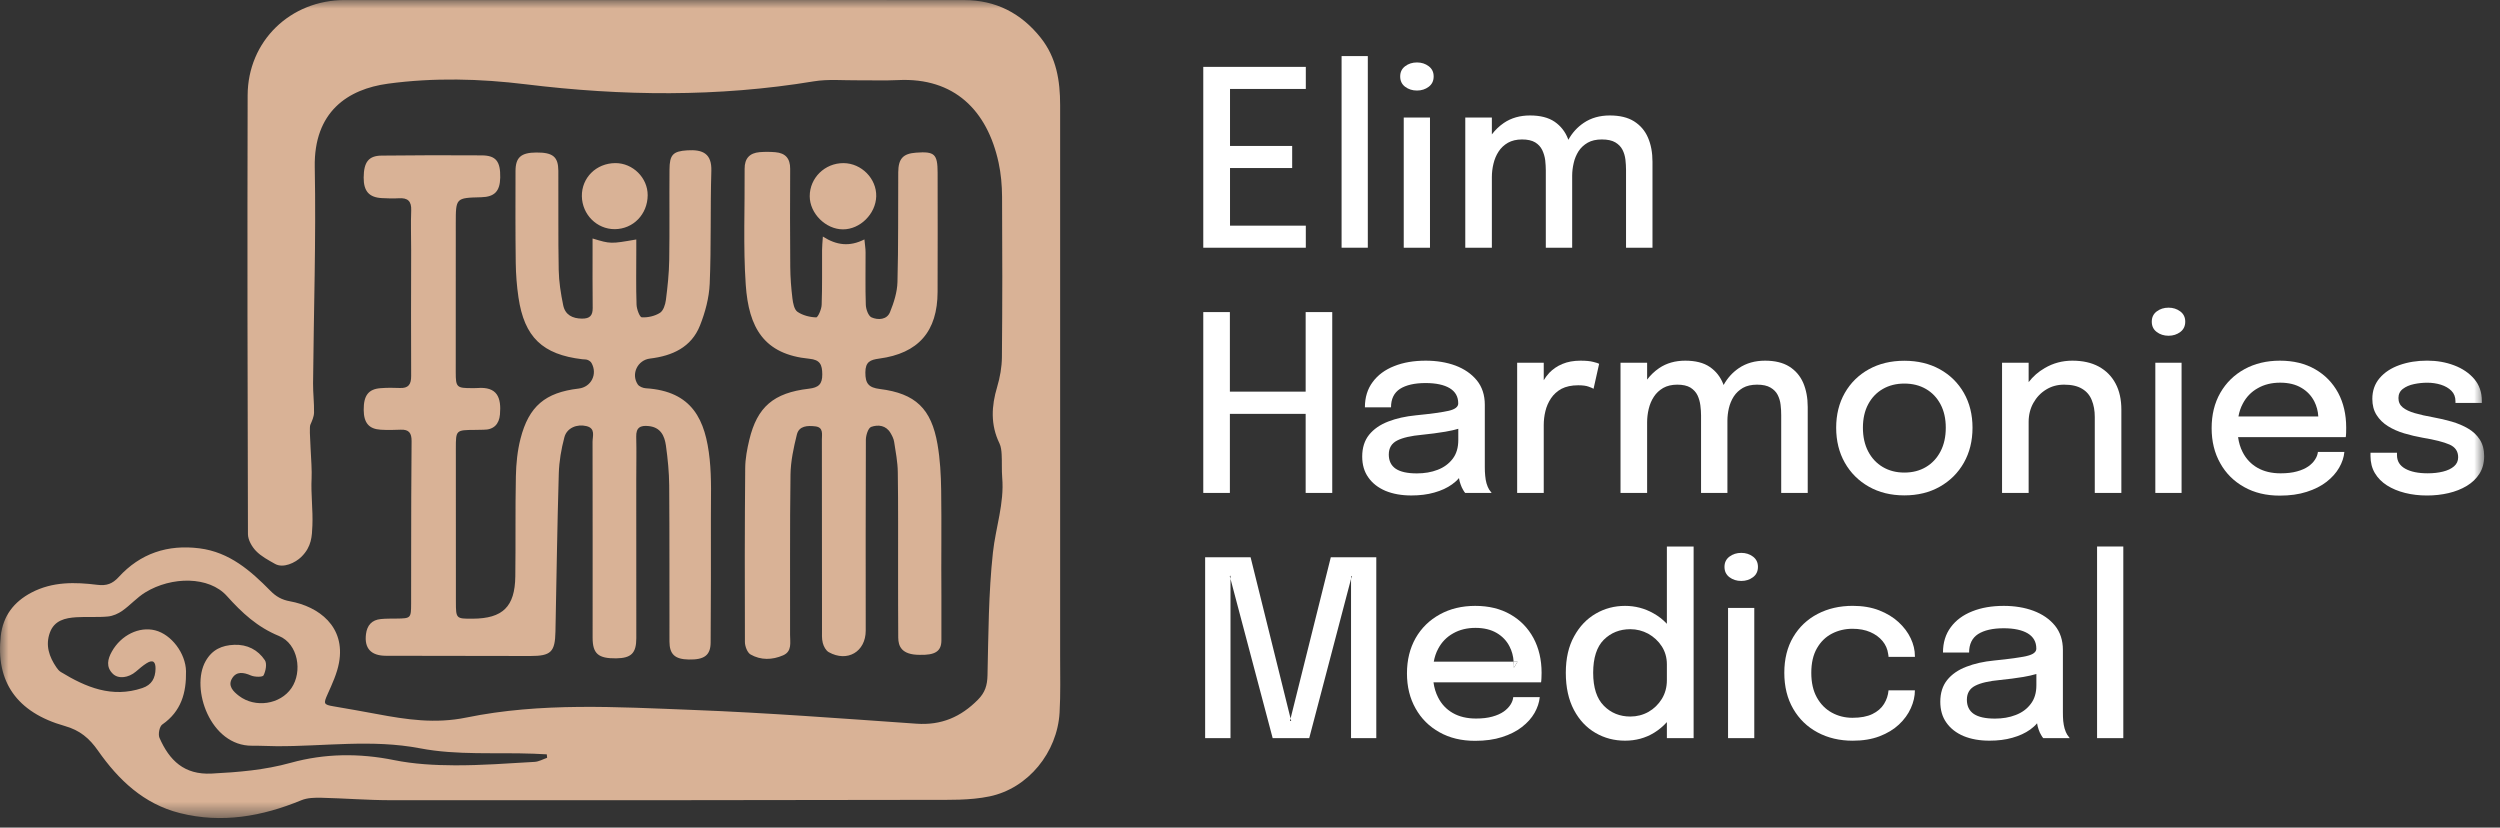
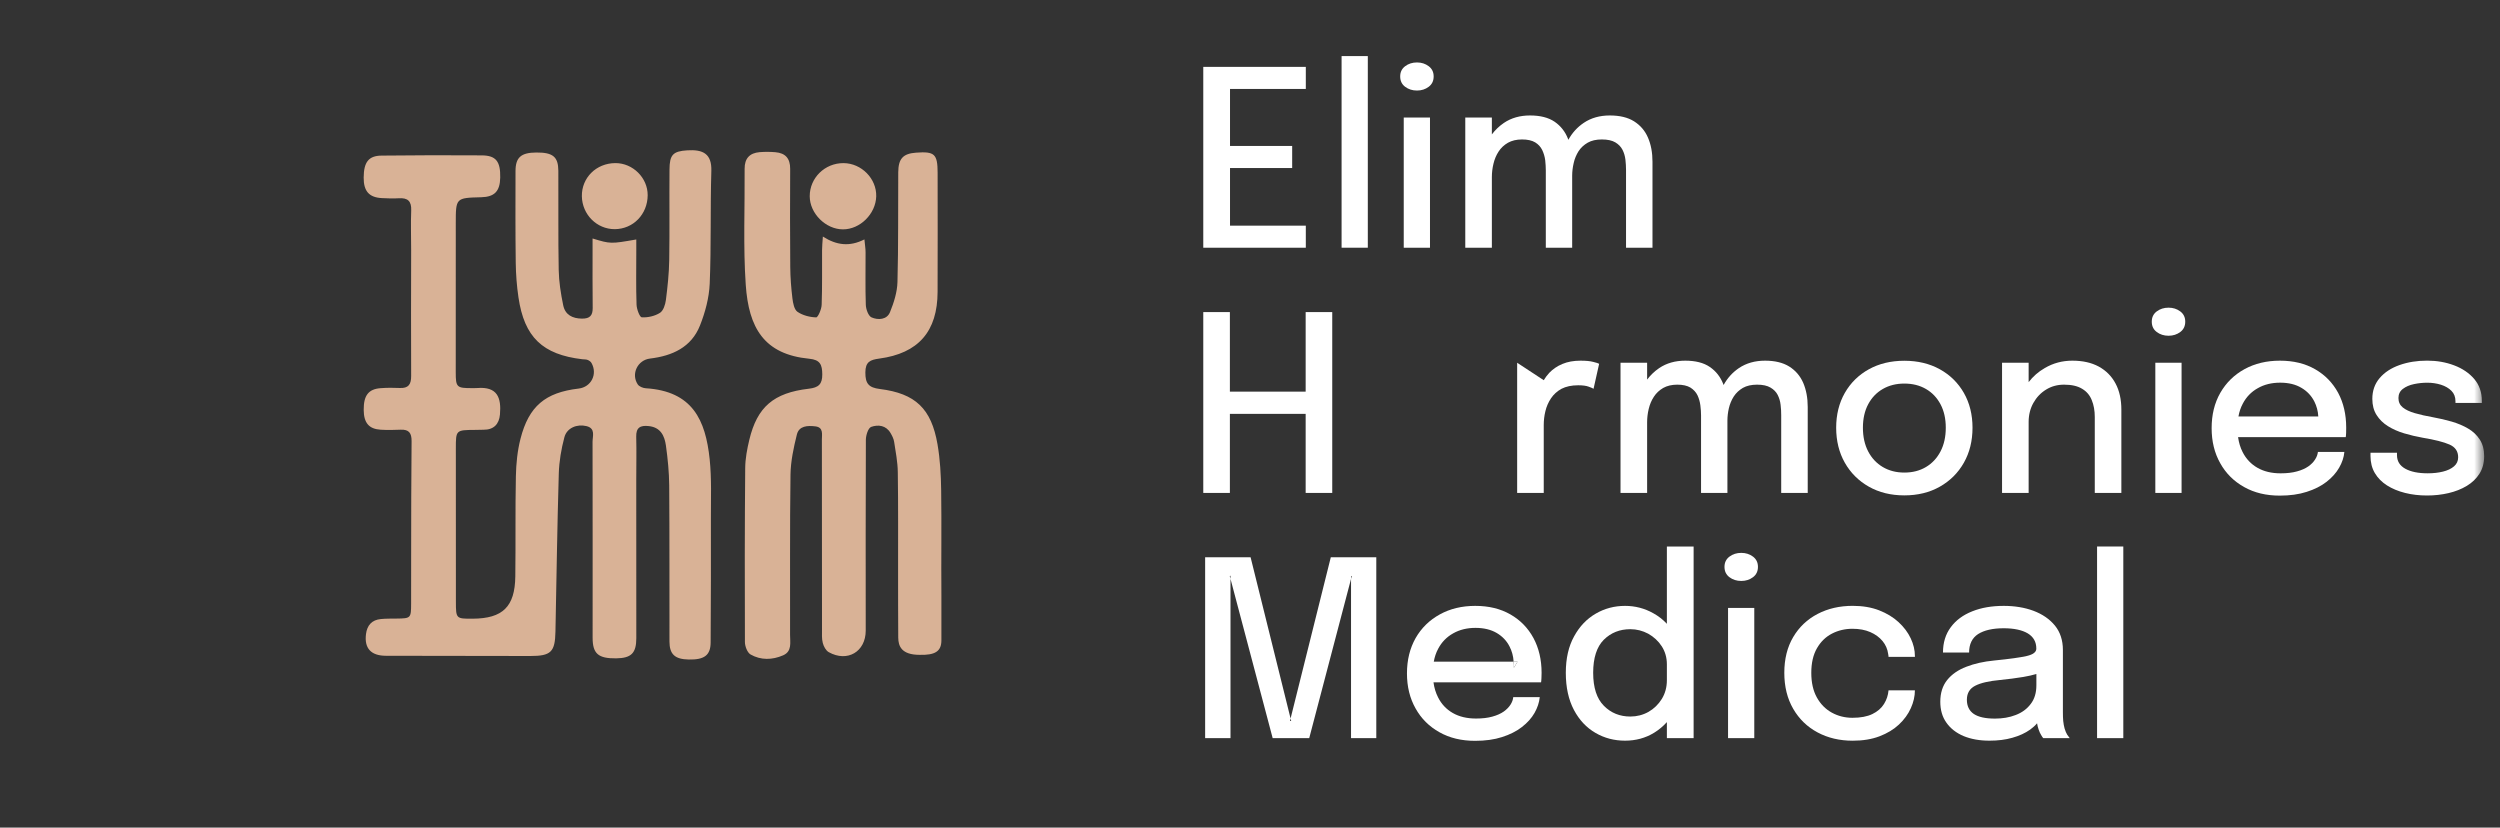
<svg xmlns="http://www.w3.org/2000/svg" xmlns:xlink="http://www.w3.org/1999/xlink" width="145px" height="48px" viewBox="0 0 145 48" version="1.1">
  <rect x="0" y="0" width="145" height="48" fill="#333333" stroke="none" />
  <title>Group</title>
  <defs>
    <polygon id="path-1" points="2.84217094e-14 -1.77635684e-14 144.081 -1.77635684e-14 144.081 47.447 2.84217094e-14 47.447" />
  </defs>
  <g id="Home" stroke="none" stroke-width="1" fill="none" fill-rule="evenodd">
    <g id="Home---1920" transform="translate(-48, -19)">
      <g id="Group" transform="translate(48, 19)">
        <polygon id="Fill-1" fill="#FFFFFF" points="71.341 5.159 71.341 8.465 74.946 8.465 74.946 9.746 71.341 9.746 71.341 13.088 75.737 13.088 75.737 14.368 69.79 14.368 69.79 3.879 75.737 3.879 75.737 5.159" />
        <polygon id="Fill-2" fill="#FFFFFF" points="77.812 14.367 79.333 14.367 79.333 3.253 77.812 3.253" />
        <mask id="mask-2" fill="white">
          <use xlink:href="#path-1" />
        </mask>
        <g id="Clip-4" />
        <path d="M81.417,14.367 L82.939,14.367 L82.939,6.815 L81.417,6.815 L81.417,14.367 Z M82.185,5.251 C81.919,5.251 81.691,5.179 81.499,5.034 C81.307,4.89 81.211,4.69 81.211,4.434 C81.211,4.182 81.307,3.984 81.499,3.84 C81.691,3.695 81.919,3.622 82.185,3.622 C82.446,3.622 82.672,3.695 82.864,3.84 C83.056,3.984 83.152,4.182 83.152,4.434 C83.152,4.69 83.056,4.89 82.864,5.034 C82.672,5.179 82.446,5.251 82.185,5.251 L82.185,5.251 Z" id="Fill-3" fill="#FFFFFF" mask="url(#mask-2)" />
        <path d="M95.844,9.381 L95.844,14.368 L94.31,14.368 L94.31,9.861 C94.31,9.666 94.297,9.465 94.275,9.257 C94.248,9.052 94.195,8.861 94.102,8.683 C94.013,8.51 93.874,8.368 93.688,8.257 C93.501,8.146 93.239,8.088 92.906,8.088 C92.582,8.088 92.306,8.15 92.088,8.275 C91.866,8.403 91.688,8.568 91.555,8.772 C91.426,8.981 91.328,9.208 91.275,9.452 C91.217,9.701 91.186,9.946 91.186,10.186 L91.186,14.368 L89.657,14.368 L89.657,9.879 C89.657,9.697 89.644,9.497 89.622,9.288 C89.594,9.083 89.537,8.888 89.448,8.701 C89.359,8.519 89.226,8.372 89.039,8.257 C88.853,8.146 88.599,8.088 88.279,8.088 C87.955,8.088 87.684,8.155 87.462,8.279 C87.239,8.408 87.057,8.576 86.919,8.79 C86.781,8.999 86.684,9.235 86.622,9.492 C86.559,9.75 86.528,10.012 86.528,10.27 L86.528,14.368 L84.986,14.368 L84.986,6.817 L86.528,6.817 L86.528,7.795 C86.723,7.537 86.955,7.315 87.222,7.132 C87.652,6.839 88.159,6.697 88.742,6.697 C89.333,6.697 89.808,6.817 90.168,7.061 C90.523,7.306 90.786,7.639 90.946,8.057 C90.95,8.075 90.959,8.092 90.964,8.11 C91.186,7.706 91.483,7.377 91.862,7.123 C92.284,6.839 92.786,6.697 93.368,6.697 C93.942,6.697 94.408,6.808 94.773,7.035 C95.137,7.266 95.408,7.576 95.582,7.981 C95.759,8.386 95.844,8.853 95.844,9.381" id="Fill-5" fill="#FFFFFF" mask="url(#mask-2)" />
        <polygon id="Fill-6" fill="#FFFFFF" mask="url(#mask-2)" points="77.27 18.101 77.27 28.59 75.728 28.59 75.728 24.004 71.333 24.004 71.333 28.59 69.79 28.59 69.79 18.101 71.333 18.101 71.333 22.715 75.728 22.715 75.728 18.101" />
-         <path d="M84.257,26.608 C84.035,26.897 83.746,27.11 83.386,27.248 C83.021,27.39 82.621,27.457 82.177,27.457 C81.63,27.457 81.221,27.368 80.95,27.186 C80.684,27.004 80.55,26.728 80.55,26.363 C80.55,25.986 80.71,25.715 81.035,25.55 C81.355,25.386 81.84,25.275 82.479,25.217 C82.941,25.173 83.395,25.11 83.83,25.039 C84.11,24.99 84.359,24.937 84.581,24.87 L84.581,25.524 C84.581,25.959 84.475,26.323 84.257,26.608 M86.368,28.39 C86.31,28.297 86.261,28.177 86.217,28.03 C86.181,27.901 86.155,27.755 86.141,27.59 C86.124,27.426 86.119,27.257 86.119,27.083 L86.119,23.475 C86.119,22.915 85.964,22.439 85.657,22.062 C85.346,21.683 84.933,21.399 84.417,21.203 C83.897,21.012 83.319,20.919 82.693,20.919 C82.004,20.919 81.395,21.021 80.861,21.235 C80.333,21.443 79.915,21.75 79.617,22.155 C79.315,22.559 79.164,23.048 79.164,23.626 L80.679,23.626 C80.679,23.137 80.853,22.782 81.199,22.555 C81.55,22.332 82.044,22.217 82.684,22.217 C83.288,22.217 83.755,22.319 84.084,22.515 C84.413,22.715 84.577,23.008 84.577,23.39 L84.577,23.403 C84.577,23.599 84.39,23.742 84.026,23.826 C83.657,23.91 83.026,23.999 82.128,24.088 C81.528,24.146 80.99,24.266 80.519,24.448 C80.044,24.631 79.675,24.888 79.408,25.217 C79.141,25.55 79.008,25.972 79.008,26.479 C79.008,26.951 79.124,27.359 79.364,27.692 C79.599,28.03 79.933,28.288 80.359,28.47 C80.79,28.648 81.288,28.737 81.857,28.737 C82.346,28.737 82.79,28.683 83.19,28.568 C83.59,28.457 83.937,28.297 84.221,28.092 C84.377,27.981 84.51,27.861 84.621,27.728 C84.644,27.861 84.67,27.981 84.711,28.083 C84.755,28.208 84.799,28.315 84.857,28.408 C84.91,28.501 84.951,28.563 84.981,28.59 L86.515,28.59 C86.479,28.55 86.43,28.484 86.368,28.39" id="Fill-7" fill="#FFFFFF" mask="url(#mask-2)" />
-         <path d="M92.75,21.101 L92.426,22.55 C92.377,22.519 92.284,22.475 92.137,22.425 C91.995,22.372 91.79,22.346 91.537,22.346 C91.146,22.346 90.826,22.417 90.568,22.55 C90.315,22.688 90.11,22.875 89.959,23.101 C89.808,23.328 89.697,23.576 89.634,23.844 C89.568,24.11 89.537,24.381 89.537,24.652 L89.537,28.59 L87.995,28.59 L87.995,21.039 L89.537,21.039 L89.537,22.052 C89.626,21.901 89.733,21.764 89.852,21.63 C90.062,21.412 90.315,21.235 90.617,21.11 C90.924,20.981 91.275,20.919 91.67,20.919 C91.977,20.919 92.222,20.941 92.408,20.99 C92.594,21.035 92.71,21.075 92.75,21.101" id="Fill-8" fill="#FFFFFF" mask="url(#mask-2)" />
+         <path d="M92.75,21.101 L92.426,22.55 C92.377,22.519 92.284,22.475 92.137,22.425 C91.995,22.372 91.79,22.346 91.537,22.346 C91.146,22.346 90.826,22.417 90.568,22.55 C90.315,22.688 90.11,22.875 89.959,23.101 C89.808,23.328 89.697,23.576 89.634,23.844 C89.568,24.11 89.537,24.381 89.537,24.652 L89.537,28.59 L87.995,28.59 L87.995,21.039 L89.537,22.052 C89.626,21.901 89.733,21.764 89.852,21.63 C90.062,21.412 90.315,21.235 90.617,21.11 C90.924,20.981 91.275,20.919 91.67,20.919 C91.977,20.919 92.222,20.941 92.408,20.99 C92.594,21.035 92.71,21.075 92.75,21.101" id="Fill-8" fill="#FFFFFF" mask="url(#mask-2)" />
        <path d="M104.848,23.603 L104.848,28.59 L103.31,28.59 L103.31,24.083 C103.31,23.888 103.301,23.687 103.275,23.479 C103.253,23.275 103.195,23.083 103.106,22.906 C103.017,22.732 102.879,22.59 102.688,22.479 C102.501,22.368 102.244,22.31 101.91,22.31 C101.586,22.31 101.31,22.372 101.088,22.497 C100.87,22.626 100.693,22.79 100.559,22.995 C100.426,23.203 100.333,23.43 100.275,23.675 C100.217,23.923 100.19,24.168 100.19,24.408 L100.19,28.59 L98.661,28.59 L98.661,24.101 C98.661,23.919 98.648,23.719 98.621,23.51 C98.595,23.306 98.541,23.11 98.453,22.923 C98.364,22.742 98.226,22.595 98.044,22.479 C97.857,22.368 97.604,22.31 97.284,22.31 C96.959,22.31 96.688,22.377 96.466,22.501 C96.244,22.631 96.061,22.799 95.924,23.012 C95.786,23.221 95.688,23.457 95.626,23.715 C95.564,23.972 95.533,24.235 95.533,24.492 L95.533,28.59 L93.99,28.59 L93.99,21.039 L95.533,21.039 L95.533,22.017 C95.728,21.759 95.959,21.537 96.226,21.354 C96.657,21.061 97.164,20.919 97.746,20.919 C98.337,20.919 98.813,21.039 99.168,21.283 C99.528,21.528 99.786,21.861 99.95,22.279 C99.955,22.297 99.964,22.315 99.968,22.332 C100.19,21.928 100.488,21.599 100.861,21.346 C101.288,21.061 101.79,20.919 102.373,20.919 C102.941,20.919 103.408,21.03 103.773,21.257 C104.141,21.488 104.408,21.799 104.586,22.203 C104.759,22.608 104.848,23.075 104.848,23.603" id="Fill-9" fill="#FFFFFF" mask="url(#mask-2)" />
        <path d="M110.452,27.409 C110.926,27.409 111.343,27.303 111.703,27.089 C112.064,26.876 112.346,26.573 112.55,26.182 C112.754,25.791 112.855,25.333 112.855,24.807 C112.855,24.285 112.754,23.832 112.55,23.449 C112.346,23.065 112.064,22.768 111.703,22.56 C111.343,22.351 110.926,22.247 110.452,22.247 C109.982,22.247 109.567,22.351 109.204,22.56 C108.842,22.768 108.558,23.065 108.354,23.449 C108.15,23.832 108.049,24.285 108.049,24.807 C108.049,25.333 108.15,25.791 108.354,26.182 C108.558,26.573 108.842,26.876 109.204,27.089 C109.567,27.303 109.982,27.409 110.452,27.409 M110.452,28.732 C109.674,28.732 108.988,28.564 108.393,28.227 C107.798,27.89 107.334,27.427 106.999,26.837 C106.665,26.247 106.498,25.57 106.498,24.807 C106.498,24.049 106.665,23.376 106.999,22.79 C107.334,22.205 107.798,21.748 108.393,21.418 C108.988,21.089 109.674,20.924 110.452,20.924 C111.23,20.924 111.916,21.089 112.511,21.418 C113.106,21.748 113.57,22.205 113.905,22.79 C114.239,23.376 114.406,24.049 114.406,24.807 C114.406,25.57 114.239,26.247 113.905,26.837 C113.57,27.427 113.106,27.89 112.511,28.227 C111.916,28.564 111.23,28.732 110.452,28.732" id="Fill-10" fill="#FFFFFF" mask="url(#mask-2)" />
        <path d="M123.039,23.764 L123.039,28.59 L121.497,28.59 L121.497,24.19 C121.497,23.817 121.439,23.493 121.324,23.213 C121.213,22.928 121.026,22.706 120.763,22.55 C120.501,22.39 120.155,22.31 119.719,22.31 C119.332,22.31 118.986,22.403 118.675,22.595 C118.363,22.786 118.119,23.044 117.937,23.368 C117.755,23.693 117.661,24.061 117.661,24.475 L117.661,28.59 L116.119,28.59 L116.119,21.039 L117.661,21.039 L117.661,22.163 C117.915,21.834 118.226,21.559 118.599,21.346 C119.084,21.061 119.617,20.919 120.195,20.919 C120.79,20.919 121.301,21.03 121.728,21.261 C122.15,21.493 122.475,21.817 122.701,22.243 C122.928,22.665 123.039,23.173 123.039,23.764" id="Fill-11" fill="#FFFFFF" mask="url(#mask-2)" />
        <path d="M125.009,28.59 L126.531,28.59 L126.531,21.038 L125.009,21.038 L125.009,28.59 Z M125.776,19.473 C125.511,19.473 125.282,19.401 125.09,19.256 C124.899,19.112 124.803,18.912 124.803,18.656 C124.803,18.404 124.899,18.206 125.09,18.062 C125.282,17.917 125.511,17.845 125.776,17.845 C126.037,17.845 126.264,17.917 126.456,18.062 C126.648,18.206 126.744,18.404 126.744,18.656 C126.744,18.912 126.648,19.112 126.456,19.256 C126.264,19.401 126.037,19.473 125.776,19.473 L125.776,19.473 Z" id="Fill-12" fill="#FFFFFF" mask="url(#mask-2)" />
        <path d="M129.83,24.155 C129.879,23.879 129.964,23.63 130.084,23.408 C130.288,23.021 130.577,22.723 130.951,22.515 C131.324,22.301 131.755,22.195 132.248,22.195 C132.741,22.195 133.15,22.297 133.479,22.493 C133.813,22.688 134.057,22.95 134.226,23.275 C134.364,23.546 134.444,23.839 134.461,24.155 L129.83,24.155 Z M135.613,22.786 C135.297,22.203 134.853,21.746 134.279,21.417 C133.701,21.084 133.021,20.919 132.235,20.919 C131.461,20.919 130.777,21.084 130.177,21.413 C129.581,21.741 129.115,22.199 128.777,22.786 C128.439,23.377 128.275,24.057 128.275,24.834 C128.275,25.599 128.439,26.275 128.773,26.866 C129.101,27.457 129.564,27.915 130.159,28.248 C130.75,28.581 131.439,28.746 132.226,28.746 C132.813,28.746 133.333,28.675 133.786,28.528 C134.239,28.386 134.626,28.19 134.941,27.945 C135.253,27.701 135.497,27.43 135.67,27.128 C135.844,26.826 135.946,26.524 135.973,26.213 L134.439,26.213 C134.421,26.359 134.373,26.501 134.279,26.644 C134.19,26.79 134.062,26.923 133.888,27.048 C133.715,27.168 133.493,27.27 133.226,27.341 C132.959,27.417 132.639,27.453 132.275,27.453 C131.755,27.453 131.306,27.346 130.933,27.132 C130.559,26.919 130.27,26.612 130.07,26.217 C129.941,25.964 129.853,25.675 129.808,25.354 L136.053,25.354 C136.062,25.31 136.07,25.23 136.075,25.11 C136.079,24.995 136.079,24.888 136.079,24.799 C136.079,24.039 135.924,23.368 135.613,22.786 L135.613,22.786 Z" id="Fill-13" fill="#FFFFFF" mask="url(#mask-2)" />
        <path d="M140.767,28.739 C140.316,28.739 139.892,28.69 139.494,28.59 C139.096,28.49 138.746,28.344 138.445,28.153 C138.144,27.96 137.909,27.722 137.741,27.438 C137.573,27.154 137.489,26.824 137.489,26.45 L137.489,26.346 L137.489,26.257 L139.025,26.257 L139.025,26.322 L139.025,26.399 C139.025,26.746 139.185,27.007 139.505,27.185 C139.825,27.363 140.259,27.452 140.81,27.452 C141.132,27.452 141.427,27.419 141.695,27.352 C141.962,27.286 142.176,27.184 142.335,27.046 C142.494,26.909 142.573,26.734 142.573,26.521 C142.573,26.174 142.404,25.928 142.065,25.781 C141.726,25.634 141.213,25.504 140.525,25.39 C140.15,25.323 139.789,25.238 139.441,25.134 C139.092,25.029 138.779,24.891 138.502,24.718 C138.225,24.545 138.004,24.329 137.841,24.07 C137.677,23.812 137.595,23.501 137.595,23.136 C137.595,22.662 137.738,22.258 138.022,21.926 C138.306,21.595 138.69,21.343 139.174,21.173 C139.658,21.002 140.191,20.917 140.774,20.917 C141.338,20.917 141.861,21.008 142.342,21.191 C142.823,21.373 143.211,21.637 143.505,21.98 C143.798,22.323 143.946,22.745 143.946,23.242 L143.946,23.306 L143.946,23.37 L142.417,23.37 L142.417,23.321 L142.417,23.27 C142.417,23.024 142.338,22.822 142.182,22.666 C142.026,22.51 141.823,22.393 141.574,22.314 C141.325,22.236 141.061,22.197 140.781,22.197 C140.525,22.197 140.268,22.224 140.01,22.278 C139.751,22.333 139.537,22.426 139.366,22.556 C139.195,22.686 139.11,22.863 139.11,23.086 C139.11,23.313 139.193,23.494 139.359,23.63 C139.525,23.765 139.759,23.876 140.063,23.964 C140.366,24.052 140.72,24.131 141.122,24.202 C141.492,24.268 141.852,24.353 142.203,24.454 C142.554,24.557 142.87,24.69 143.153,24.857 C143.435,25.022 143.66,25.236 143.828,25.496 C143.997,25.757 144.081,26.077 144.081,26.456 C144.081,26.85 143.99,27.189 143.81,27.473 C143.63,27.758 143.385,27.994 143.074,28.181 C142.764,28.368 142.41,28.508 142.015,28.6 C141.619,28.693 141.203,28.739 140.767,28.739" id="Fill-14" fill="#FFFFFF" mask="url(#mask-2)" />
        <polygon id="Fill-15" fill="#FFFFFF" mask="url(#mask-2)" points="77.186 32.323 79.825 32.323 79.825 42.812 78.36 42.812 78.36 33.404 78.402 33.418 75.935 42.812 73.815 42.812 71.326 33.411 71.369 33.389 71.369 42.812 69.898 42.812 69.898 32.323 72.535 32.323 74.889 41.816 74.818 41.816" />
        <path d="M87.804,38.732 L88.017,38.377 L87.79,38.377 C87.799,38.435 87.804,38.497 87.804,38.559 L87.804,38.732 Z" id="Fill-16" fill="#FFFFFF" mask="url(#mask-2)" />
        <path d="M87.804,38.732 L87.804,38.559 C87.804,38.497 87.799,38.435 87.79,38.377 L83.159,38.377 C83.208,38.101 83.293,37.853 83.412,37.631 C83.617,37.243 83.906,36.945 84.279,36.737 C84.652,36.524 85.084,36.417 85.577,36.417 C86.07,36.417 86.483,36.52 86.813,36.715 C87.142,36.91 87.39,37.172 87.554,37.497 C87.693,37.768 87.773,38.061 87.79,38.377 L88.017,38.377 L87.804,38.732 Z M88.942,37.008 C88.626,36.426 88.182,35.968 87.608,35.639 C87.03,35.306 86.35,35.141 85.564,35.141 C84.79,35.141 84.106,35.306 83.51,35.635 C82.91,35.964 82.443,36.421 82.106,37.008 C81.773,37.599 81.604,38.279 81.604,39.056 C81.604,39.821 81.768,40.497 82.102,41.088 C82.43,41.679 82.892,42.137 83.488,42.47 C84.079,42.804 84.768,42.968 85.554,42.968 C86.146,42.968 86.666,42.897 87.119,42.75 C87.568,42.608 87.955,42.412 88.27,42.168 C88.586,41.924 88.83,41.652 89.003,41.35 C89.173,41.048 89.275,40.746 89.306,40.435 L87.768,40.435 C87.755,40.581 87.702,40.723 87.612,40.866 C87.519,41.012 87.39,41.146 87.217,41.27 C87.044,41.39 86.822,41.492 86.554,41.564 C86.288,41.639 85.973,41.675 85.608,41.675 C85.084,41.675 84.634,41.568 84.261,41.354 C83.888,41.141 83.599,40.834 83.404,40.439 C83.275,40.186 83.186,39.897 83.142,39.576 L89.382,39.576 C89.39,39.532 89.399,39.452 89.404,39.332 C89.408,39.217 89.412,39.11 89.412,39.021 C89.412,38.261 89.253,37.59 88.942,37.008 L88.942,37.008 Z" id="Fill-17" fill="#FFFFFF" mask="url(#mask-2)" />
        <path d="M96.679,39.448 C96.679,39.857 96.581,40.217 96.386,40.537 C96.19,40.853 95.933,41.105 95.613,41.288 C95.288,41.47 94.937,41.559 94.559,41.559 C93.95,41.559 93.439,41.354 93.026,40.937 C92.613,40.524 92.404,39.883 92.404,39.021 C92.404,38.155 92.613,37.514 93.021,37.105 C93.435,36.697 93.946,36.493 94.559,36.493 C94.924,36.493 95.27,36.581 95.595,36.754 C95.919,36.937 96.181,37.177 96.381,37.484 C96.577,37.79 96.679,38.137 96.679,38.532 L96.679,39.448 Z M96.679,31.697 L96.679,36.181 C96.453,35.937 96.19,35.733 95.892,35.568 C95.386,35.284 94.839,35.141 94.253,35.141 C93.644,35.141 93.075,35.288 92.555,35.59 C92.03,35.893 91.613,36.332 91.297,36.91 C90.977,37.488 90.817,38.19 90.817,39.021 C90.817,39.87 90.977,40.59 91.288,41.177 C91.599,41.764 92.017,42.208 92.541,42.51 C93.061,42.812 93.63,42.959 94.253,42.959 C94.874,42.959 95.435,42.808 95.937,42.501 C96.217,42.328 96.461,42.124 96.679,41.883 L96.679,42.812 L98.23,42.812 L98.23,31.697 L96.679,31.697 Z" id="Fill-18" fill="#FFFFFF" mask="url(#mask-2)" />
        <path d="M100.227,42.812 L101.748,42.812 L101.748,35.26 L100.227,35.26 L100.227,42.812 Z M100.994,33.695 C100.729,33.695 100.5,33.623 100.308,33.478 C100.116,33.334 100.02,33.134 100.02,32.878 C100.02,32.626 100.116,32.429 100.308,32.284 C100.5,32.139 100.729,32.067 100.994,32.067 C101.255,32.067 101.481,32.139 101.674,32.284 C101.865,32.429 101.961,32.626 101.961,32.878 C101.961,33.134 101.865,33.334 101.674,33.478 C101.481,33.623 101.255,33.695 100.994,33.695 L100.994,33.695 Z" id="Fill-19" fill="#FFFFFF" mask="url(#mask-2)" />
        <path d="M107.458,42.961 C106.7,42.961 106.021,42.802 105.421,42.481 C104.821,42.161 104.35,41.705 104.006,41.112 C103.662,40.52 103.49,39.823 103.49,39.022 C103.49,38.221 103.662,37.53 104.006,36.949 C104.35,36.368 104.821,35.921 105.421,35.608 C106.021,35.295 106.7,35.139 107.458,35.139 C108.032,35.139 108.542,35.226 108.987,35.398 C109.433,35.572 109.81,35.801 110.118,36.085 C110.426,36.369 110.661,36.682 110.822,37.024 C110.983,37.365 111.064,37.706 111.064,38.047 L111.064,38.069 L111.064,38.098 L109.535,38.098 C109.535,38.074 109.533,38.046 109.528,38.015 C109.523,37.985 109.518,37.955 109.513,37.926 C109.476,37.647 109.367,37.398 109.187,37.18 C109.006,36.962 108.769,36.789 108.475,36.661 C108.181,36.533 107.838,36.469 107.445,36.469 C107.013,36.469 106.616,36.563 106.253,36.75 C105.891,36.937 105.6,37.22 105.382,37.6 C105.164,37.979 105.055,38.453 105.055,39.022 C105.055,39.59 105.163,40.068 105.378,40.454 C105.594,40.841 105.883,41.134 106.246,41.333 C106.609,41.532 107.008,41.632 107.445,41.632 C107.913,41.632 108.298,41.559 108.597,41.415 C108.895,41.27 109.12,41.076 109.272,40.831 C109.424,40.587 109.511,40.323 109.535,40.038 L111.064,40.038 C111.064,40.38 110.986,40.725 110.829,41.073 C110.673,41.422 110.443,41.738 110.139,42.023 C109.836,42.307 109.46,42.534 109.012,42.705 C108.564,42.876 108.046,42.961 107.458,42.961" id="Fill-20" fill="#FFFFFF" mask="url(#mask-2)" />
        <path d="M117.781,40.83 C117.564,41.119 117.275,41.332 116.91,41.47 C116.55,41.612 116.146,41.679 115.706,41.679 C115.159,41.679 114.751,41.59 114.479,41.408 C114.213,41.226 114.079,40.951 114.079,40.586 C114.079,40.208 114.239,39.937 114.564,39.772 C114.883,39.608 115.368,39.497 116.003,39.439 C116.471,39.395 116.923,39.332 117.359,39.262 C117.639,39.212 117.888,39.159 118.11,39.092 L118.11,39.746 C118.11,40.181 118.003,40.546 117.781,40.83 M119.897,42.612 C119.839,42.519 119.791,42.399 119.746,42.252 C119.711,42.123 119.683,41.977 119.666,41.812 C119.652,41.648 119.648,41.479 119.648,41.306 L119.648,37.697 C119.648,37.137 119.493,36.661 119.186,36.284 C118.875,35.906 118.461,35.621 117.941,35.426 C117.426,35.235 116.848,35.141 116.217,35.141 C115.532,35.141 114.923,35.243 114.39,35.457 C113.862,35.666 113.443,35.972 113.146,36.377 C112.844,36.782 112.693,37.27 112.693,37.848 L114.208,37.848 C114.208,37.359 114.382,37.004 114.728,36.777 C115.079,36.555 115.572,36.439 116.213,36.439 C116.817,36.439 117.284,36.542 117.612,36.737 C117.941,36.937 118.106,37.23 118.106,37.612 L118.106,37.626 C118.106,37.821 117.919,37.964 117.55,38.048 C117.186,38.132 116.555,38.221 115.657,38.31 C115.057,38.368 114.519,38.488 114.048,38.671 C113.572,38.853 113.203,39.11 112.937,39.439 C112.67,39.772 112.537,40.195 112.537,40.701 C112.537,41.173 112.652,41.581 112.892,41.915 C113.128,42.252 113.461,42.51 113.888,42.692 C114.319,42.87 114.817,42.959 115.386,42.959 C115.875,42.959 116.319,42.906 116.719,42.79 C117.119,42.679 117.466,42.519 117.751,42.315 C117.906,42.203 118.039,42.083 118.15,41.951 C118.173,42.083 118.199,42.203 118.239,42.306 C118.279,42.431 118.328,42.537 118.386,42.631 C118.439,42.723 118.479,42.786 118.511,42.812 L120.044,42.812 C120.008,42.772 119.959,42.706 119.897,42.612" id="Fill-21" fill="#FFFFFF" mask="url(#mask-2)" />
        <polygon id="Fill-22" fill="#FFFFFF" mask="url(#mask-2)" points="121.63 42.812 123.152 42.812 123.152 31.697 121.63 31.697" />
        <path d="M48.887,13.303 C49.884,13.308 50.795,12.405 50.821,11.387 C50.847,10.363 49.968,9.469 48.927,9.461 C47.844,9.454 46.962,10.316 46.964,11.382 C46.965,12.378 47.887,13.298 48.887,13.303 M35.655,13.291 C36.726,13.286 37.558,12.43 37.565,11.325 C37.572,10.317 36.707,9.456 35.692,9.46 C34.584,9.464 33.732,10.307 33.748,11.381 C33.766,12.444 34.616,13.295 35.655,13.291 M53.342,37.981 C54.218,38.003 54.601,37.789 54.601,37.142 C54.601,36.237 54.605,34.983 54.601,34.495 C54.584,32.477 54.617,30.458 54.588,28.44 C54.576,27.547 54.527,26.644 54.375,25.766 C54.017,23.701 53.099,22.821 51.031,22.562 C50.376,22.48 50.188,22.241 50.191,21.601 C50.194,20.984 50.475,20.868 50.99,20.799 C53.271,20.495 54.374,19.222 54.38,16.929 C54.386,14.625 54.388,12.321 54.382,10.017 C54.379,8.928 54.204,8.776 53.134,8.854 C52.378,8.909 52.103,9.198 52.098,9.997 C52.083,12.117 52.111,14.238 52.053,16.357 C52.037,16.946 51.845,17.554 51.619,18.107 C51.437,18.553 50.924,18.571 50.552,18.41 C50.365,18.329 50.226,17.937 50.217,17.68 C50.181,16.662 50.208,15.642 50.203,14.622 C50.202,14.411 50.165,14.201 50.136,13.885 C49.284,14.319 48.527,14.233 47.726,13.72 C47.704,14.071 47.68,14.287 47.68,14.502 C47.674,15.562 47.695,16.624 47.656,17.682 C47.647,17.941 47.441,18.412 47.337,18.408 C46.967,18.397 46.555,18.292 46.253,18.085 C46.064,17.954 45.995,17.584 45.961,17.31 C45.887,16.704 45.84,16.092 45.835,15.482 C45.819,13.587 45.819,11.69 45.83,9.794 C45.834,9.19 45.554,8.876 44.972,8.828 C44.669,8.803 44.36,8.8 44.058,8.825 C43.48,8.874 43.184,9.187 43.188,9.789 C43.205,12.031 43.1,14.281 43.253,16.514 C43.424,19.013 44.309,20.553 46.937,20.807 C47.572,20.868 47.686,21.152 47.692,21.708 C47.697,22.286 47.474,22.48 46.916,22.545 C44.865,22.782 43.915,23.607 43.459,25.513 C43.332,26.045 43.227,26.598 43.222,27.143 C43.194,30.507 43.191,33.871 43.205,37.236 C43.206,37.485 43.344,37.853 43.535,37.961 C44.129,38.3 44.796,38.281 45.42,38.009 C45.95,37.779 45.823,37.261 45.824,36.827 C45.832,33.728 45.806,30.628 45.849,27.53 C45.86,26.75 46.03,25.961 46.219,25.201 C46.347,24.688 46.849,24.678 47.288,24.729 C47.773,24.785 47.668,25.187 47.669,25.494 C47.675,29.164 47.674,32.834 47.676,36.505 C47.677,36.769 47.656,37.045 47.722,37.294 C47.773,37.491 47.901,37.732 48.067,37.825 C49.148,38.43 50.213,37.798 50.212,36.574 C50.211,32.884 50.203,29.193 50.22,25.503 C50.222,25.244 50.354,24.824 50.528,24.76 C50.928,24.616 51.388,24.665 51.651,25.115 C51.742,25.271 51.832,25.444 51.859,25.619 C51.948,26.201 52.064,26.787 52.072,27.373 C52.101,29.31 52.087,31.247 52.089,33.184 C52.091,34.448 52.088,35.713 52.098,36.977 C52.102,37.469 52.278,37.981 53.342,37.981 M34.369,13.832 L34.369,14.559 C34.37,15.661 34.362,16.761 34.376,17.862 C34.38,18.3 34.212,18.483 33.76,18.48 C33.194,18.476 32.779,18.256 32.666,17.706 C32.527,17.033 32.418,16.343 32.405,15.657 C32.368,13.741 32.396,11.825 32.384,9.909 C32.379,9.089 32.065,8.84 31.109,8.846 C30.221,8.85 29.902,9.127 29.9,9.922 C29.896,11.696 29.889,13.469 29.913,15.243 C29.922,15.913 29.973,16.587 30.071,17.25 C30.41,19.556 31.468,20.565 33.78,20.837 C33.88,20.849 33.99,20.838 34.081,20.875 C34.168,20.909 34.263,20.975 34.307,21.053 C34.671,21.701 34.289,22.452 33.56,22.537 C31.631,22.764 30.672,23.555 30.188,25.45 C30.008,26.153 29.936,26.898 29.921,27.625 C29.881,29.561 29.914,31.498 29.888,33.435 C29.865,35.194 29.158,35.875 27.413,35.884 C26.45,35.889 26.443,35.887 26.442,34.888 C26.438,31.932 26.439,28.976 26.439,26.02 C26.439,24.942 26.44,24.942 27.548,24.934 C27.711,24.933 27.874,24.923 28.036,24.925 C28.638,24.933 28.949,24.6 28.998,24.038 C29.083,23.063 28.847,22.412 27.682,22.506 C27.581,22.514 27.478,22.51 27.376,22.511 C26.487,22.514 26.433,22.461 26.433,21.59 C26.434,18.716 26.435,15.841 26.435,12.966 C26.435,11.477 26.434,11.477 27.909,11.44 C28.684,11.42 28.998,11.096 29.013,10.298 C29.03,9.363 28.77,9.018 27.942,9.012 C26.005,8.997 24.068,9.003 22.131,9.025 C21.376,9.033 21.1,9.403 21.093,10.296 C21.088,11.088 21.406,11.453 22.152,11.49 C22.478,11.507 22.806,11.519 23.131,11.499 C23.647,11.467 23.872,11.663 23.85,12.205 C23.819,12.979 23.847,13.754 23.847,14.529 C23.845,16.955 23.832,19.381 23.847,21.807 C23.85,22.301 23.686,22.529 23.179,22.503 C22.813,22.485 22.444,22.487 22.078,22.514 C21.367,22.565 21.086,22.941 21.095,23.784 C21.103,24.527 21.396,24.88 22.078,24.923 C22.464,24.947 22.853,24.939 23.24,24.922 C23.717,24.902 23.876,25.115 23.872,25.585 C23.848,27.787 23.852,29.989 23.847,32.19 C23.844,33.128 23.848,34.066 23.845,35.003 C23.843,35.855 23.828,35.868 23.002,35.877 C22.696,35.881 22.389,35.875 22.086,35.905 C21.565,35.955 21.291,36.269 21.227,36.779 C21.124,37.597 21.512,38.032 22.38,38.035 C25.174,38.045 27.968,38.049 30.761,38.048 C31.959,38.048 32.193,37.814 32.216,36.631 C32.277,33.574 32.32,30.516 32.41,27.46 C32.431,26.756 32.553,26.041 32.735,25.359 C32.878,24.819 33.464,24.579 34.018,24.715 C34.555,24.847 34.367,25.299 34.368,25.625 C34.379,29.416 34.37,33.208 34.372,37 C34.373,37.916 34.706,38.196 35.73,38.184 C36.616,38.173 36.906,37.883 36.906,37.01 C36.905,33.952 36.904,30.894 36.903,27.836 C36.903,27.001 36.922,26.164 36.901,25.329 C36.888,24.794 37.14,24.661 37.624,24.712 C38.319,24.785 38.544,25.279 38.624,25.844 C38.73,26.609 38.808,27.385 38.814,28.157 C38.836,31.173 38.823,34.191 38.829,37.208 C38.831,37.953 39.146,38.236 39.945,38.252 C40.848,38.271 41.212,38.009 41.217,37.265 C41.234,34.859 41.237,32.454 41.232,30.049 C41.23,28.907 41.279,27.758 41.16,26.627 C40.921,24.362 40.169,22.689 37.452,22.519 C37.29,22.509 37.071,22.419 36.988,22.293 C36.589,21.688 36.983,20.883 37.697,20.797 C38.988,20.642 40.097,20.148 40.6,18.877 C40.903,18.113 41.128,17.272 41.163,16.456 C41.255,14.278 41.192,12.094 41.258,9.915 C41.288,8.918 40.777,8.662 39.863,8.719 C39.024,8.771 38.838,8.984 38.831,9.829 C38.816,11.582 38.843,13.335 38.815,15.089 C38.803,15.86 38.72,16.633 38.622,17.399 C38.588,17.666 38.475,18.021 38.278,18.145 C37.981,18.333 37.574,18.425 37.223,18.405 C37.104,18.399 36.928,17.934 36.92,17.673 C36.884,16.635 36.905,15.594 36.905,14.555 L36.905,13.889 C35.414,14.149 35.414,14.149 34.369,13.832" id="Fill-23" fill="#D9B296" mask="url(#mask-2)" />
-         <path d="M30.954,43.715 C28.756,43.632 26.508,43.814 24.374,43.404 C21.563,42.865 18.808,43.295 16.029,43.279 C15.56,43.275 15.092,43.247 14.623,43.252 C12.195,43.276 11.033,39.922 11.927,38.344 C12.308,37.671 12.875,37.427 13.586,37.399 C14.338,37.37 14.959,37.688 15.361,38.291 C15.496,38.491 15.413,38.921 15.285,39.173 C15.232,39.279 14.768,39.272 14.551,39.177 C14.127,38.992 13.721,38.928 13.467,39.336 C13.192,39.775 13.526,40.106 13.861,40.361 C14.803,41.079 16.256,40.858 16.904,39.909 C17.556,38.955 17.294,37.345 16.183,36.888 C14.918,36.368 14.041,35.549 13.154,34.563 C12.126,33.42 9.964,33.418 8.426,34.359 C7.947,34.652 7.562,35.096 7.1,35.422 C6.858,35.593 6.548,35.73 6.257,35.757 C5.651,35.814 5.036,35.762 4.427,35.8 C3.778,35.841 3.15,35.981 2.892,36.693 C2.624,37.431 2.852,38.093 3.272,38.708 C3.34,38.808 3.423,38.911 3.524,38.973 C4.985,39.864 6.497,40.498 8.255,39.907 C8.802,39.723 9.01,39.333 9.021,38.79 C9.029,38.388 8.876,38.234 8.507,38.465 C8.285,38.603 8.085,38.78 7.884,38.951 C7.454,39.317 6.868,39.395 6.546,39.082 C6.136,38.683 6.244,38.222 6.487,37.791 C7.024,36.831 8.077,36.326 8.999,36.559 C9.948,36.8 10.77,37.9 10.789,38.931 C10.812,40.179 10.512,41.26 9.41,42.023 C9.248,42.135 9.161,42.591 9.25,42.795 C9.821,44.097 10.676,44.949 12.278,44.867 C13.831,44.787 15.349,44.663 16.862,44.243 C18.828,43.699 20.829,43.676 22.854,44.086 C24.003,44.319 25.201,44.384 26.377,44.389 C27.921,44.395 29.465,44.278 31.008,44.189 C31.254,44.175 31.492,44.035 31.733,43.953 L31.714,43.752 C31.461,43.74 31.207,43.724 30.954,43.715 M55.918,0.004 C57.748,0.007 59.222,0.757 60.361,2.19 C61.277,3.343 61.488,4.682 61.488,6.099 C61.483,16.763 61.488,27.427 61.488,38.09 C61.488,39.17 61.517,40.254 61.456,41.331 C61.324,43.633 59.639,45.725 57.392,46.191 C56.251,46.428 55.044,46.391 53.867,46.392 C43.466,46.412 33.065,46.419 22.664,46.412 C21.323,46.411 19.982,46.301 18.64,46.27 C18.252,46.261 17.827,46.27 17.478,46.414 C15.197,47.354 12.866,47.771 10.433,47.159 C8.337,46.633 6.872,45.235 5.679,43.53 C5.18,42.818 4.633,42.354 3.752,42.106 C0.963,41.319 -0.254,39.527 0.044,36.891 C0.176,35.718 0.804,34.903 1.833,34.365 C3.052,33.727 4.354,33.759 5.657,33.921 C6.176,33.985 6.523,33.864 6.882,33.471 C8.141,32.095 9.725,31.568 11.575,31.804 C13.307,32.026 14.529,33.094 15.682,34.265 C16.009,34.598 16.339,34.787 16.818,34.875 C18.484,35.178 20.047,36.336 19.663,38.437 C19.548,39.066 19.265,39.672 19.001,40.262 C18.756,40.811 18.762,40.869 19.345,40.967 C20.189,41.111 21.032,41.26 21.873,41.417 C23.587,41.738 25.245,41.987 27.046,41.618 C31.371,40.731 35.782,41.008 40.16,41.175 C44.498,41.341 48.83,41.674 53.162,41.975 C54.6,42.075 55.732,41.583 56.724,40.579 C57.133,40.165 57.262,39.75 57.275,39.176 C57.329,36.797 57.333,34.406 57.59,32.045 C57.747,30.603 58.253,29.198 58.129,27.71 C58.092,27.264 58.121,26.813 58.096,26.365 C58.084,26.146 58.062,25.908 57.968,25.715 C57.446,24.639 57.5,23.56 57.835,22.442 C58,21.887 58.106,21.292 58.111,20.714 C58.14,17.615 58.139,14.516 58.12,11.417 C58.116,10.75 58.058,10.07 57.916,9.42 C57.257,6.406 55.352,4.487 52.088,4.645 C51.314,4.683 50.538,4.65 49.763,4.658 C48.908,4.667 48.034,4.58 47.199,4.718 C41.637,5.639 36.07,5.572 30.497,4.889 C27.833,4.563 25.168,4.494 22.511,4.852 C20.179,5.166 18.196,6.475 18.256,9.699 C18.335,13.875 18.195,18.055 18.158,22.234 C18.153,22.8 18.226,23.368 18.214,23.934 C18.209,24.17 18.098,24.412 18,24.636 C17.896,24.875 18.114,26.925 18.073,27.732 C18.026,28.645 18.157,29.567 18.119,30.482 C18.092,31.099 18.081,31.698 17.488,32.289 C17.129,32.646 16.426,32.975 15.952,32.706 C15.564,32.486 15.149,32.27 14.847,31.955 C14.606,31.706 14.383,31.311 14.381,30.981 C14.354,22.499 14.342,14.017 14.363,5.535 C14.371,2.378 16.845,3.55271368e-15 20.004,0.002 C25.959,0.006 31.914,0.003 37.869,0.002 C43.886,0.002 49.902,-0.004 55.918,0.004" id="Fill-24" fill="#D9B296" mask="url(#mask-2)" />
      </g>
    </g>
  </g>
</svg>